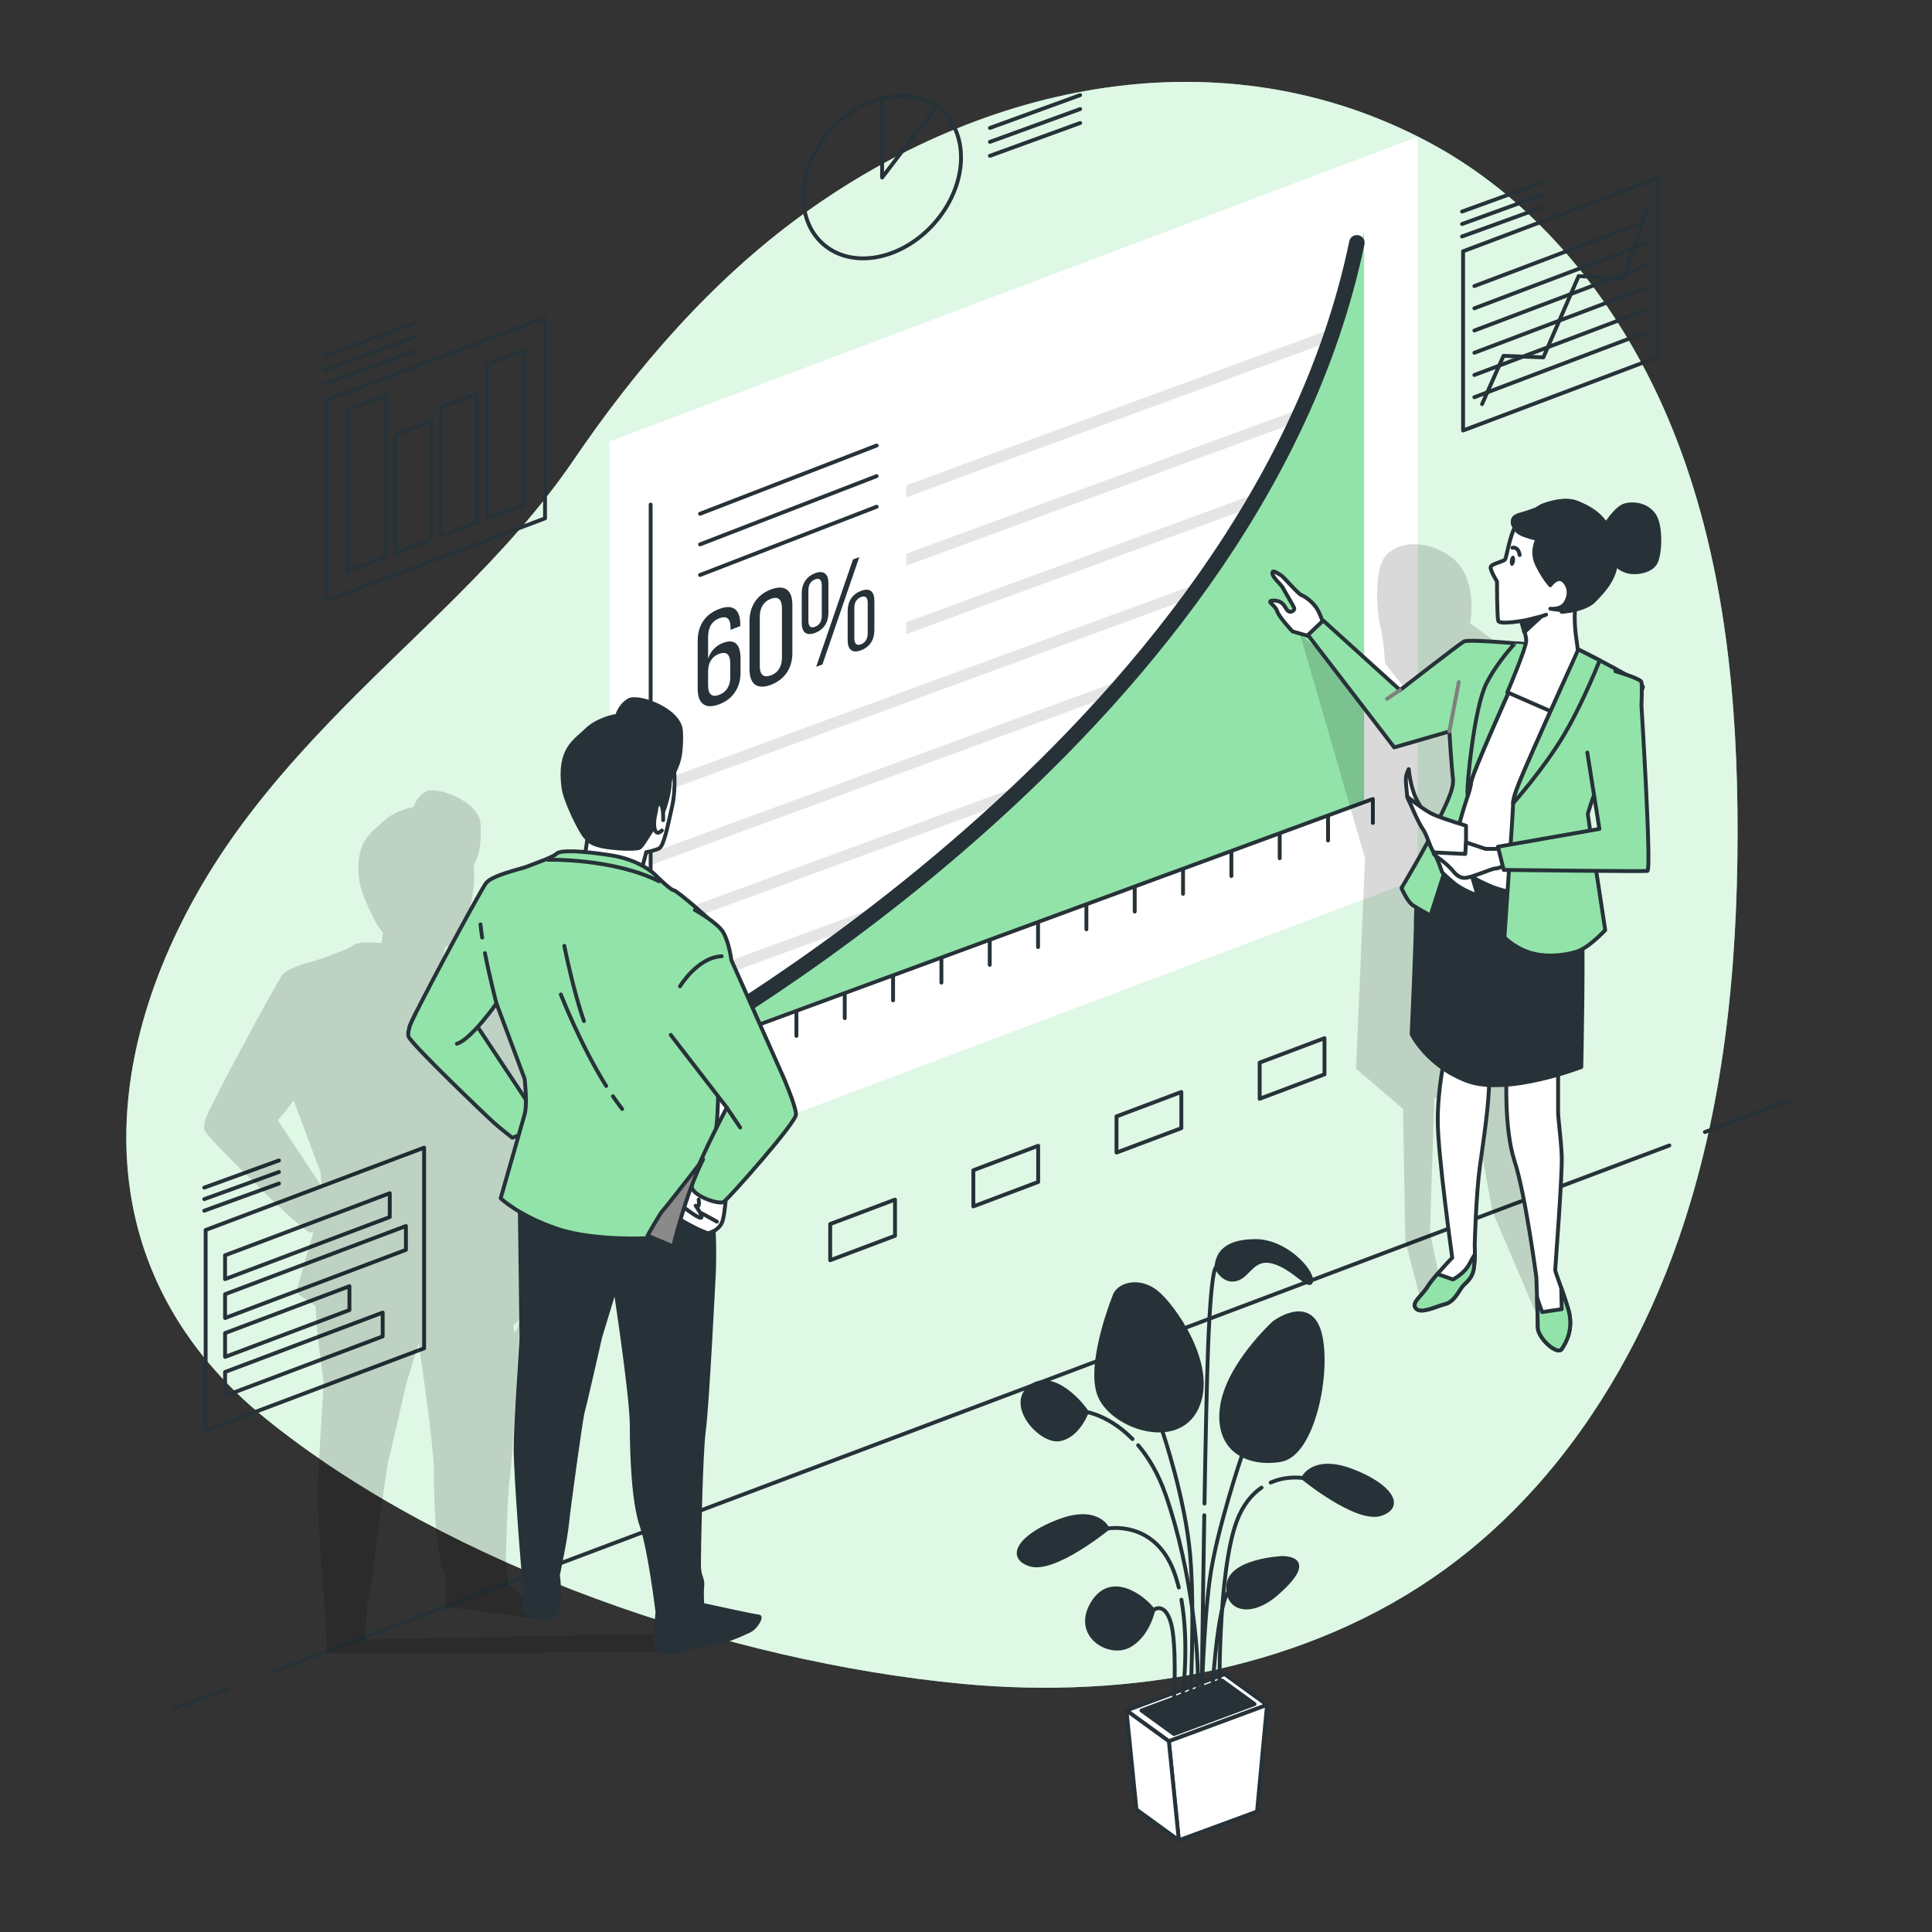
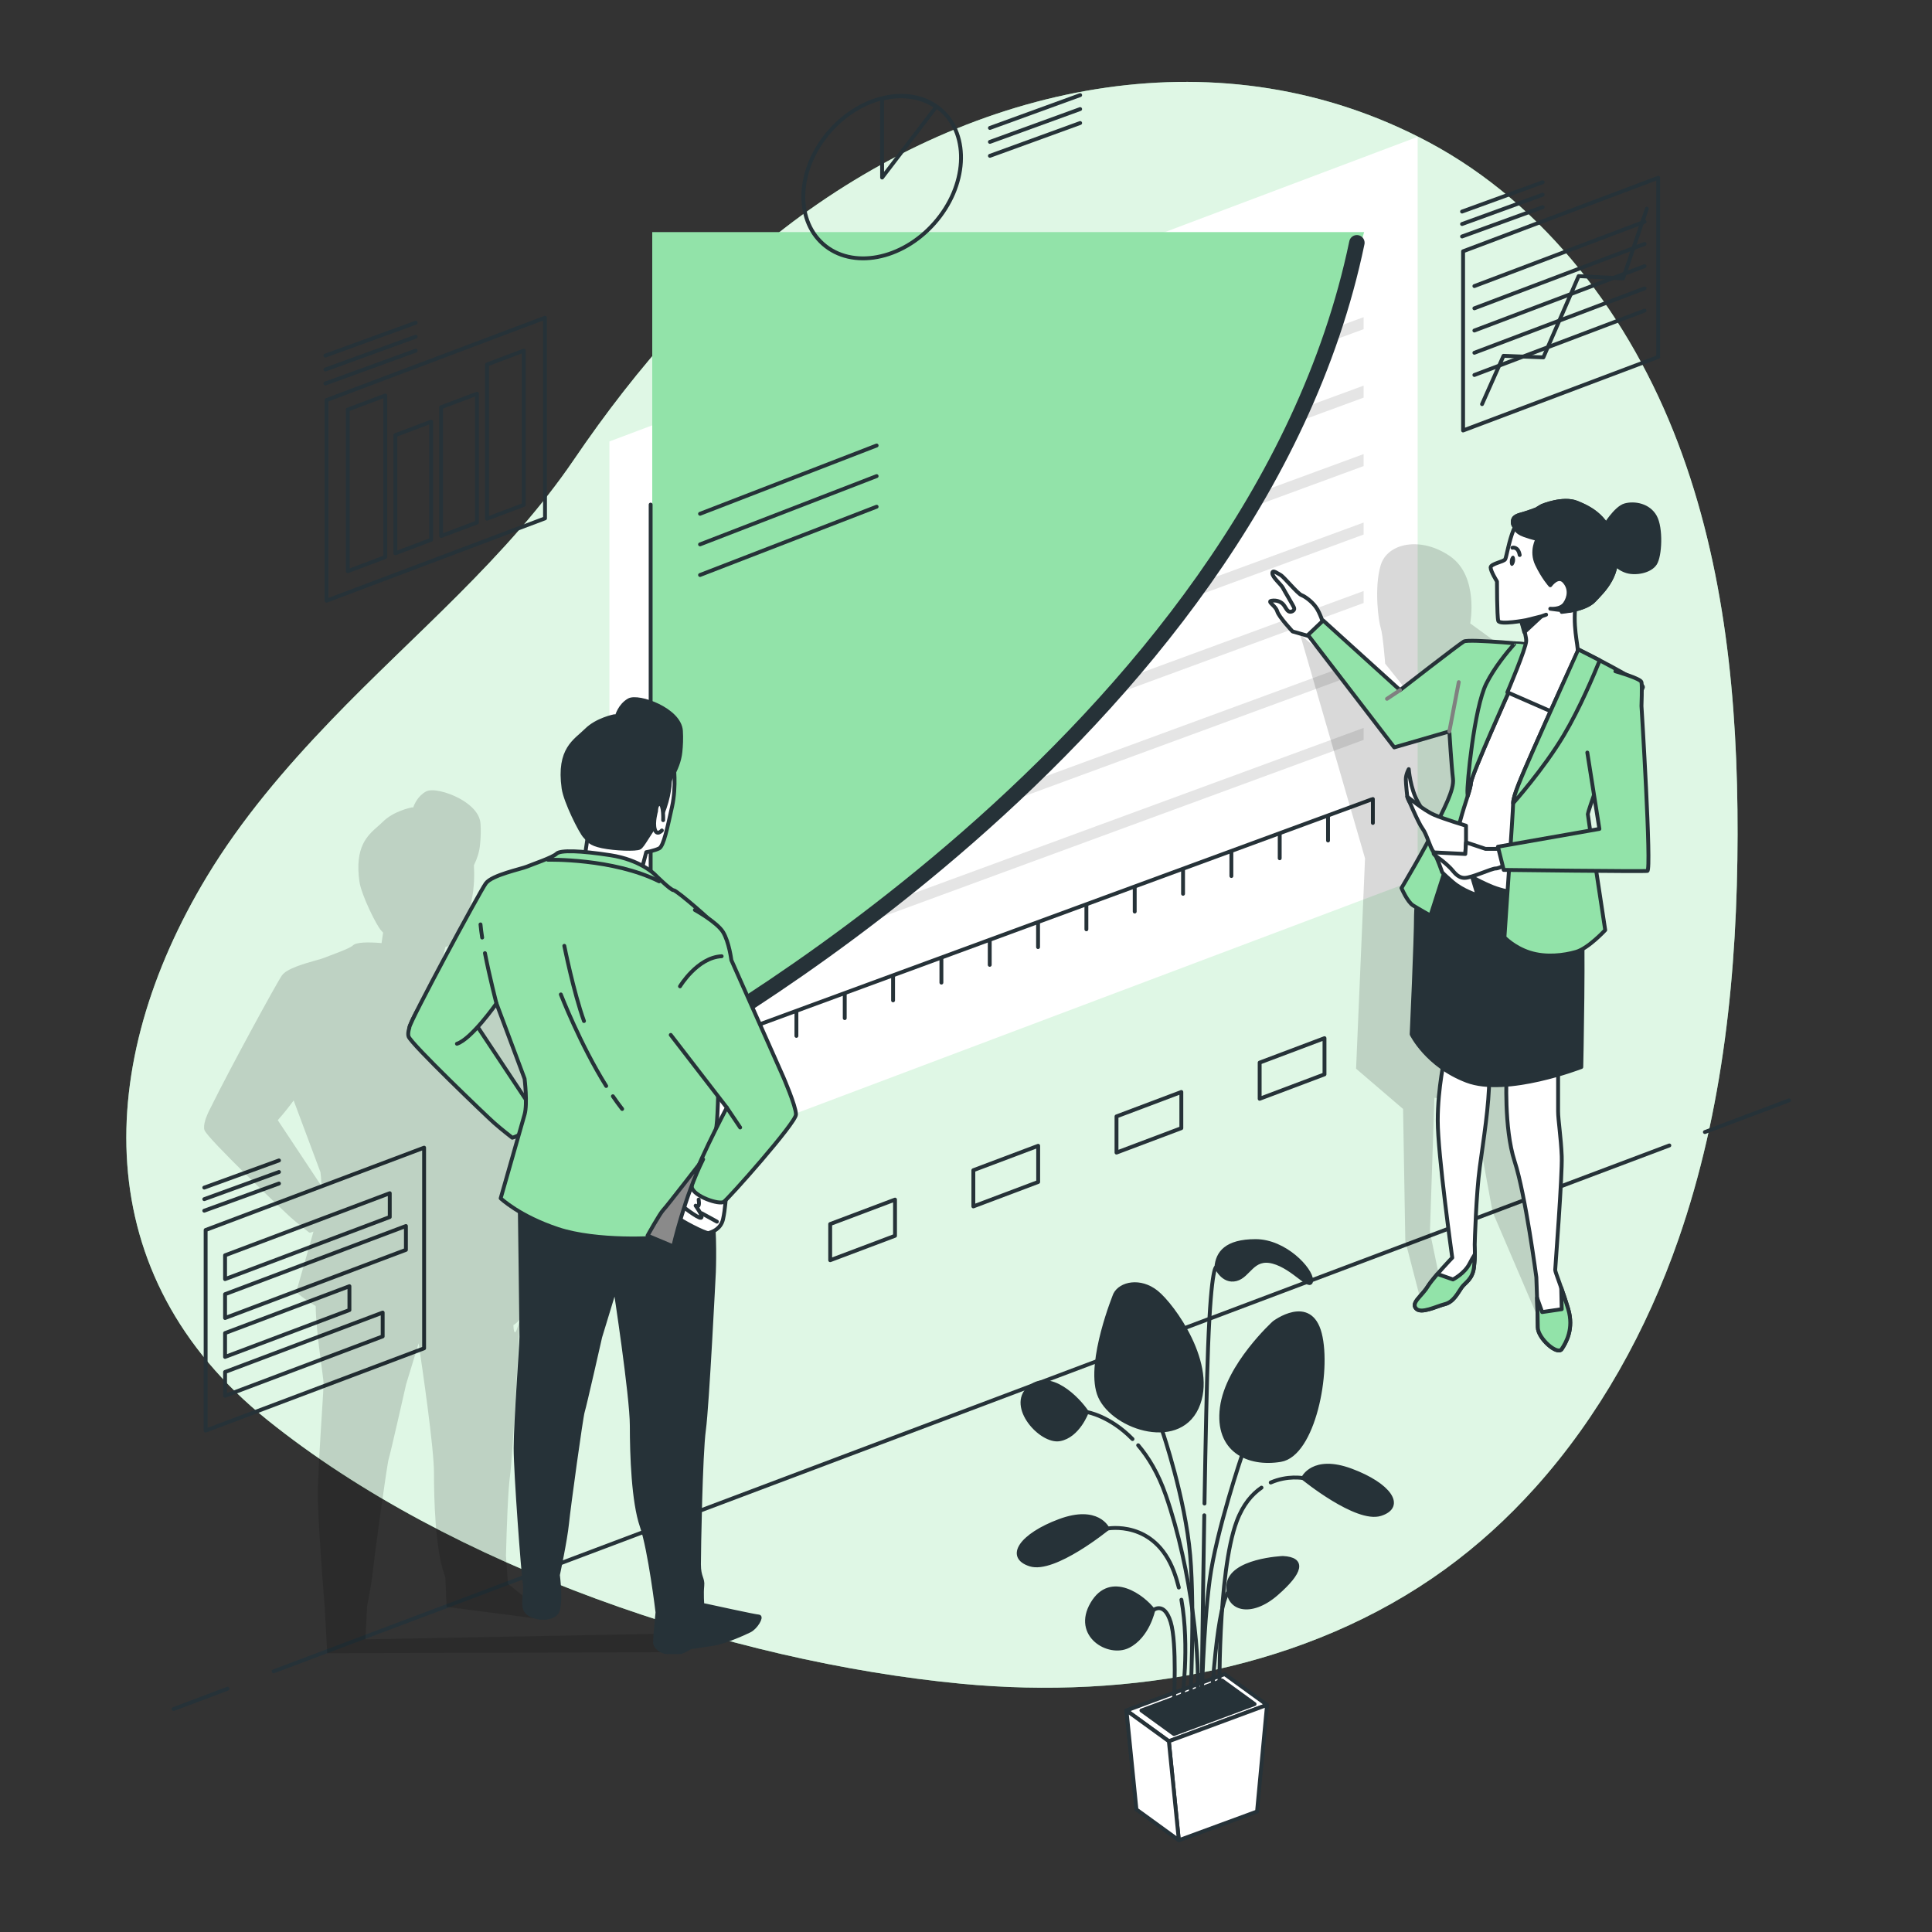
<svg xmlns="http://www.w3.org/2000/svg" version="1.1" x="0px" y="0px" viewBox="0 0 500 500" style="enable-background:new 0 0 500 500;" xml:space="preserve">
  <rect x="0" y="0" width="500" height="500" fill="#333333" stroke="none" />
  <g id="Background_Simple">
    <g>
      <path style="fill:#92E3A9;" d="M397.31,384.995c16.551-18.427,28.902-40.772,37.067-64.253    c11.652-33.507,15.251-69.341,15.308-104.815c0.055-34.395-3.256-69.282-15.484-101.431    c-12.227-32.149-34.126-61.531-64.478-77.713C316.295,8.299,254.685,21.332,207.421,55.755    c-23.285,16.959-42.721,39.412-58.854,63.147c-17.327,25.491-41.572,45.328-62.804,67.433    c-11.976,12.468-23.261,25.683-32.22,40.521c-29.277,48.49-30.905,103.21,15.702,140.672    c47.358,38.067,119.735,62.554,179.635,68.231c43.54,4.127,89.495-3.883,124.929-29.52    C382.409,400.017,390.242,392.863,397.31,384.995z" />
      <path style="opacity:0.7;fill:#FFFFFF;" d="M397.31,384.995c16.551-18.427,28.902-40.772,37.067-64.253    c11.652-33.507,15.251-69.341,15.308-104.815c0.055-34.395-3.256-69.282-15.484-101.431    c-12.227-32.149-34.126-61.531-64.478-77.713C316.295,8.299,254.685,21.332,207.421,55.755    c-23.285,16.959-42.721,39.412-58.854,63.147c-17.327,25.491-41.572,45.328-62.804,67.433    c-11.976,12.468-23.261,25.683-32.22,40.521c-29.277,48.49-30.905,103.21,15.702,140.672    c47.358,38.067,119.735,62.554,179.635,68.231c43.54,4.127,89.495-3.883,124.929-29.52    C382.409,400.017,390.242,392.863,397.31,384.995z" />
    </g>
  </g>
  <g id="Floor">
    <g>
      <line style="fill:none;stroke:#263238;stroke-linecap:round;stroke-linejoin:round;stroke-miterlimit:10;" x1="441.225" y1="292.976" x2="463.019" y2="284.764" />
      <line style="fill:none;stroke:#263238;stroke-linecap:round;stroke-linejoin:round;stroke-miterlimit:10;" x1="70.816" y1="432.544" x2="432.025" y2="296.443" />
      <line style="fill:none;stroke:#263238;stroke-linecap:round;stroke-linejoin:round;stroke-miterlimit:10;" x1="44.925" y1="442.3" x2="58.874" y2="437.044" />
    </g>
  </g>
  <g id="Chart_5">
    <g>
      <polygon style="fill:#FFFFFF;" points="366.885,227.502 157.718,306.337 157.718,114.251 366.885,35.416   " />
      <g>
        <path style="fill:#263238;" d="M191.583,161.59v0.45l-2.523,0.951v-0.622c0-2.178-0.899-3.117-2.869-2.375     c-2.04,0.769-2.937,2.421-2.937,5.013v5.427c0.656-1.907,1.969-3.335,3.905-4.065c3.111-1.173,4.493,0.552,4.493,4.043v3.664     c0,3.698-1.832,6.808-5.53,8.202c-3.732,1.407-5.565-0.321-5.565-4.019v-12.34c0-3.837,1.729-6.873,5.565-8.32     C189.855,156.193,191.583,157.892,191.583,161.59z M183.254,173.787v3.629c0,2.177,0.898,3.152,2.868,2.409     c1.936-0.73,2.869-2.395,2.869-4.573v-3.629c0-2.178-0.933-3.139-2.869-2.409C184.152,169.957,183.254,171.609,183.254,173.787z" />
        <path style="fill:#263238;" d="M193.97,160.725c0-3.699,1.832-6.774,5.53-8.169c3.732-1.407,5.565,0.286,5.565,3.985v12.478     c0,3.698-1.832,6.808-5.565,8.215c-3.698,1.394-5.53-0.334-5.53-4.032V160.725z M196.631,172.372     c0,2.178,0.933,3.139,2.869,2.409c1.97-0.743,2.869-2.395,2.869-4.573V157.42c0-2.212-0.899-3.187-2.869-2.444     c-1.936,0.73-2.869,2.396-2.869,4.608V172.372z" />
        <path style="fill:#263238;" d="M214.398,150.949v7.639c0,2.35-1.106,4.323-3.456,5.209c-2.35,0.886-3.456-0.252-3.456-2.602     v-7.639c0-2.316,1.106-4.323,3.456-5.209C213.292,147.46,214.398,148.633,214.398,150.949z M209.214,152.8v7.88     c0,1.314,0.483,1.995,1.728,1.526c1.21-0.456,1.729-1.516,1.729-2.829v-7.88c0-1.314-0.519-2.016-1.729-1.56     C209.697,150.405,209.214,151.486,209.214,152.8z M222.383,144.17l-9.54,27.792l-1.624,0.612l9.539-27.792L222.383,144.17z      M226.288,155.486v7.605c0,2.35-1.072,4.309-3.456,5.208c-2.35,0.886-3.456-0.252-3.456-2.602v-7.605     c0-2.316,1.106-4.288,3.456-5.174C225.216,152.019,226.288,153.171,226.288,155.486z M221.103,157.338v7.846     c0,1.313,0.519,2.016,1.729,1.56c1.21-0.456,1.729-1.551,1.729-2.864v-7.846c0-1.313-0.519-1.982-1.729-1.526     C221.622,154.965,221.103,156.025,221.103,157.338z" />
      </g>
      <g>
        <g>
          <polygon style="fill:#E5E5E5;" points="352.903,188.381 168.204,256.265 168.204,259.37 352.903,191.485     " />
        </g>
        <g>
          <polygon style="fill:#E5E5E5;" points="352.903,170.665 168.204,238.549 168.204,241.654 352.903,173.769     " />
        </g>
        <g>
          <polygon style="fill:#E5E5E5;" points="352.903,152.949 168.204,220.833 168.204,223.938 352.903,156.053     " />
        </g>
        <g>
          <polygon style="fill:#E5E5E5;" points="352.903,135.233 168.204,203.117 168.204,206.222 352.903,138.337     " />
        </g>
        <g>
          <polygon style="fill:#E5E5E5;" points="234.545,161.018 234.545,164.122 352.903,120.621 352.903,117.517     " />
        </g>
        <g>
          <polygon style="fill:#E5E5E5;" points="234.545,143.302 234.545,146.406 352.903,102.905 352.903,99.8     " />
        </g>
        <g>
          <polygon style="fill:#E5E5E5;" points="234.545,125.586 234.545,128.69 352.903,85.189 352.903,82.085     " />
        </g>
      </g>
      <g>
-         <path style="fill:#92E3A9;" d="M353.025,60.071c-3.237,12.16-10.183,35.791-19.814,55.052     c-13.599,27.198-55.853,78.681-85.48,103.936c-29.627,25.255-78.931,55.563-78.931,55.563l184.225-66.989V60.071z" />
+         <path style="fill:#92E3A9;" d="M353.025,60.071c-3.237,12.16-10.183,35.791-19.814,55.052     c-13.599,27.198-55.853,78.681-85.48,103.936c-29.627,25.255-78.931,55.563-78.931,55.563V60.071z" />
        <path style="fill:none;stroke:#263238;stroke-width:4;stroke-linecap:round;stroke-linejoin:round;stroke-miterlimit:10;" d="     M169.915,273.948c0,0,154.451-82.432,181.243-211.114" />
        <line style="fill:none;stroke:#263238;stroke-linecap:round;stroke-linejoin:round;stroke-miterlimit:10;" x1="168.387" y1="130.587" x2="168.387" y2="282.02" />
        <line style="fill:none;stroke:#263238;stroke-linecap:round;stroke-linejoin:round;stroke-miterlimit:10;" x1="162.652" y1="277.574" x2="354.968" y2="206.89" />
        <line style="fill:none;stroke:#263238;stroke-linecap:round;stroke-linejoin:round;stroke-miterlimit:10;" x1="181.096" y1="271.1" x2="181.096" y2="277.284" />
        <line style="fill:none;stroke:#263238;stroke-linecap:round;stroke-linejoin:round;stroke-miterlimit:10;" x1="193.603" y1="266.504" x2="193.603" y2="272.687" />
        <line style="fill:none;stroke:#263238;stroke-linecap:round;stroke-linejoin:round;stroke-miterlimit:10;" x1="206.111" y1="261.906" x2="206.111" y2="268.09" />
        <line style="fill:none;stroke:#263238;stroke-linecap:round;stroke-linejoin:round;stroke-miterlimit:10;" x1="218.619" y1="257.309" x2="218.619" y2="263.493" />
        <line style="fill:none;stroke:#263238;stroke-linecap:round;stroke-linejoin:round;stroke-miterlimit:10;" x1="231.126" y1="252.712" x2="231.126" y2="258.896" />
        <line style="fill:none;stroke:#263238;stroke-linecap:round;stroke-linejoin:round;stroke-miterlimit:10;" x1="243.634" y1="248.115" x2="243.634" y2="254.299" />
        <line style="fill:none;stroke:#263238;stroke-linecap:round;stroke-linejoin:round;stroke-miterlimit:10;" x1="256.142" y1="243.518" x2="256.142" y2="249.702" />
        <line style="fill:none;stroke:#263238;stroke-linecap:round;stroke-linejoin:round;stroke-miterlimit:10;" x1="268.649" y1="238.921" x2="268.649" y2="245.105" />
        <line style="fill:none;stroke:#263238;stroke-linecap:round;stroke-linejoin:round;stroke-miterlimit:10;" x1="281.157" y1="234.324" x2="281.157" y2="240.508" />
        <line style="fill:none;stroke:#263238;stroke-linecap:round;stroke-linejoin:round;stroke-miterlimit:10;" x1="293.664" y1="229.727" x2="293.664" y2="235.911" />
        <line style="fill:none;stroke:#263238;stroke-linecap:round;stroke-linejoin:round;stroke-miterlimit:10;" x1="306.172" y1="225.13" x2="306.172" y2="231.314" />
        <line style="fill:none;stroke:#263238;stroke-linecap:round;stroke-linejoin:round;stroke-miterlimit:10;" x1="318.68" y1="220.533" x2="318.68" y2="226.716" />
        <line style="fill:none;stroke:#263238;stroke-linecap:round;stroke-linejoin:round;stroke-miterlimit:10;" x1="331.188" y1="215.936" x2="331.188" y2="222.119" />
        <line style="fill:none;stroke:#263238;stroke-linecap:round;stroke-linejoin:round;stroke-miterlimit:10;" x1="343.695" y1="211.339" x2="343.695" y2="217.522" />
        <line style="fill:none;stroke:#263238;stroke-linecap:round;stroke-linejoin:round;stroke-miterlimit:10;" x1="355.296" y1="206.79" x2="355.296" y2="212.973" />
      </g>
      <g>
        <line style="fill:none;stroke:#263238;stroke-linecap:round;stroke-linejoin:round;stroke-miterlimit:10;" x1="181.171" y1="132.966" x2="226.87" y2="115.296" />
        <line style="fill:none;stroke:#263238;stroke-linecap:round;stroke-linejoin:round;stroke-miterlimit:10;" x1="181.171" y1="140.887" x2="226.87" y2="123.217" />
        <line style="fill:none;stroke:#263238;stroke-linecap:round;stroke-linejoin:round;stroke-miterlimit:10;" x1="181.171" y1="148.808" x2="226.87" y2="131.138" />
      </g>
    </g>
    <g>
      <g>
        <polygon style="fill:none;stroke:#263238;stroke-linecap:round;stroke-linejoin:round;stroke-miterlimit:10;" points="     231.631,319.819 214.853,326.143 214.853,316.779 231.631,310.455    " />
      </g>
      <g>
        <polygon style="fill:none;stroke:#263238;stroke-linecap:round;stroke-linejoin:round;stroke-miterlimit:10;" points="     268.68,305.893 251.902,312.217 251.902,302.852 268.68,296.529    " />
      </g>
      <g>
        <polygon style="fill:none;stroke:#263238;stroke-linecap:round;stroke-linejoin:round;stroke-miterlimit:10;" points="     305.729,291.967 288.951,298.29 288.951,288.926 305.729,282.603    " />
      </g>
      <g>
        <polygon style="fill:none;stroke:#263238;stroke-linecap:round;stroke-linejoin:round;stroke-miterlimit:10;" points="     342.778,278.041 326,284.364 326,275 342.778,268.677    " />
      </g>
    </g>
  </g>
  <g id="Chart_4">
    <g>
      <g>
        <polygon style="fill:none;stroke:#263238;stroke-linecap:round;stroke-linejoin:round;stroke-miterlimit:10;" points="     429.148,92.377 378.646,111.411 378.646,65.034 429.148,46    " />
        <g>
          <line style="fill:none;stroke:#263238;stroke-linecap:round;stroke-linejoin:round;stroke-miterlimit:10;" x1="378.379" y1="61.2" x2="399.238" y2="53.615" />
          <line style="fill:none;stroke:#263238;stroke-linecap:round;stroke-linejoin:round;stroke-miterlimit:10;" x1="378.379" y1="57.976" x2="399.238" y2="50.391" />
          <line style="fill:none;stroke:#263238;stroke-linecap:round;stroke-linejoin:round;stroke-miterlimit:10;" x1="378.379" y1="54.752" x2="399.238" y2="47.167" />
        </g>
      </g>
      <polyline style="fill:none;stroke:#263238;stroke-linecap:round;stroke-linejoin:round;stroke-miterlimit:10;" points="    383.552,104.591 389.108,92.089 399.423,92.485 408.549,71.457 420.055,72.052 426.205,54   " />
      <line style="fill:none;stroke:#263238;stroke-linecap:round;stroke-linejoin:round;stroke-miterlimit:10;" x1="381.569" y1="74.036" x2="425.609" y2="57.372" />
      <line style="fill:none;stroke:#263238;stroke-linecap:round;stroke-linejoin:round;stroke-miterlimit:10;" x1="381.569" y1="79.789" x2="425.609" y2="63.125" />
      <line style="fill:none;stroke:#263238;stroke-linecap:round;stroke-linejoin:round;stroke-miterlimit:10;" x1="381.569" y1="85.542" x2="425.609" y2="68.878" />
      <line style="fill:none;stroke:#263238;stroke-linecap:round;stroke-linejoin:round;stroke-miterlimit:10;" x1="381.569" y1="91.295" x2="425.609" y2="74.631" />
      <line style="fill:none;stroke:#263238;stroke-linecap:round;stroke-linejoin:round;stroke-miterlimit:10;" x1="381.569" y1="97.048" x2="425.609" y2="80.384" />
-       <line style="fill:none;stroke:#263238;stroke-linecap:round;stroke-linejoin:round;stroke-miterlimit:10;" x1="381.569" y1="102.801" x2="425.609" y2="86.137" />
    </g>
  </g>
  <g id="Chart_3">
    <g>
      <g>
        <ellipse transform="matrix(0.662 -0.75 0.75 0.662 42.717 186.629)" style="fill:none;stroke:#263238;stroke-linecap:round;stroke-linejoin:round;stroke-miterlimit:10;" cx="228.287" cy="45.951" rx="23.095" ry="18.019" />
        <path style="fill:none;stroke:#263238;stroke-linecap:round;stroke-linejoin:round;stroke-miterlimit:10;" d="M242.277,27.65     c-3.654-2.541-8.568-3.448-13.99-2.099v20.4L242.277,27.65z" />
      </g>
      <g>
        <line style="fill:none;stroke:#263238;stroke-linecap:round;stroke-linejoin:round;stroke-miterlimit:10;" x1="256.191" y1="40.328" x2="279.543" y2="31.836" />
        <line style="fill:none;stroke:#263238;stroke-linecap:round;stroke-linejoin:round;stroke-miterlimit:10;" x1="256.191" y1="36.719" x2="279.543" y2="28.227" />
        <line style="fill:none;stroke:#263238;stroke-linecap:round;stroke-linejoin:round;stroke-miterlimit:10;" x1="256.191" y1="33.11" x2="279.543" y2="24.618" />
      </g>
    </g>
  </g>
  <g id="Chart_2">
    <g>
      <polygon style="fill:none;stroke:#263238;stroke-linecap:round;stroke-linejoin:round;stroke-miterlimit:10;" points="    141.051,134.148 84.513,155.457 84.513,103.537 141.051,82.228   " />
      <g>
        <polygon style="fill:none;stroke:#263238;stroke-linecap:round;stroke-linejoin:round;stroke-miterlimit:10;" points="     126.036,94.335 126.036,134.242 135.542,130.66 135.542,90.753    " />
        <polygon style="fill:none;stroke:#263238;stroke-linecap:round;stroke-linejoin:round;stroke-miterlimit:10;" points="     102.307,143.186 111.576,139.692 111.576,109.126 102.307,112.62    " />
        <polygon style="fill:none;stroke:#263238;stroke-linecap:round;stroke-linejoin:round;stroke-miterlimit:10;" points="     123.441,101.895 114.172,105.388 114.172,138.714 123.441,135.22    " />
        <polygon style="fill:none;stroke:#263238;stroke-linecap:round;stroke-linejoin:round;stroke-miterlimit:10;" points="     99.711,102.346 90.005,106.004 90.005,147.822 99.711,144.164    " />
      </g>
      <line style="fill:none;stroke:#263238;stroke-linecap:round;stroke-linejoin:round;stroke-miterlimit:10;" x1="84.214" y1="99.245" x2="107.566" y2="90.753" />
      <line style="fill:none;stroke:#263238;stroke-linecap:round;stroke-linejoin:round;stroke-miterlimit:10;" x1="84.214" y1="95.635" x2="107.566" y2="87.144" />
      <line style="fill:none;stroke:#263238;stroke-linecap:round;stroke-linejoin:round;stroke-miterlimit:10;" x1="84.214" y1="92.026" x2="107.566" y2="83.535" />
    </g>
  </g>
  <g id="Chart_1">
    <g>
      <polygon style="fill:none;stroke:#263238;stroke-linecap:round;stroke-linejoin:round;stroke-miterlimit:10;" points="    100.868,308.804 58.248,324.868 58.248,331.034 100.868,314.971   " />
      <polygon style="fill:none;stroke:#263238;stroke-linecap:round;stroke-linejoin:round;stroke-miterlimit:10;" points="    105.051,323.461 58.248,341.1 58.248,334.934 105.051,317.294   " />
      <polygon style="fill:none;stroke:#263238;stroke-linecap:round;stroke-linejoin:round;stroke-miterlimit:10;" points="    90.429,332.871 58.248,345 58.248,351.167 90.429,339.038   " />
      <polygon style="fill:none;stroke:#263238;stroke-linecap:round;stroke-linejoin:round;stroke-miterlimit:10;" points="    99.034,339.695 58.248,355.067 58.248,361.233 99.034,345.861   " />
      <g>
        <line style="fill:none;stroke:#263238;stroke-linecap:round;stroke-linejoin:round;stroke-miterlimit:10;" x1="52.865" y1="313.327" x2="72.197" y2="306.297" />
        <line style="fill:none;stroke:#263238;stroke-linecap:round;stroke-linejoin:round;stroke-miterlimit:10;" x1="52.865" y1="310.339" x2="72.197" y2="303.309" />
        <line style="fill:none;stroke:#263238;stroke-linecap:round;stroke-linejoin:round;stroke-miterlimit:10;" x1="52.865" y1="307.351" x2="72.197" y2="300.322" />
      </g>
      <polygon style="fill:none;stroke:#263238;stroke-linecap:round;stroke-linejoin:round;stroke-miterlimit:10;" points="    109.757,348.935 53.219,370.244 53.219,318.324 109.757,297.015   " />
    </g>
  </g>
  <g id="Character_2">
    <g>
      <path style="opacity:0.15;" d="M336.476,164.226l0.187,0.646l16.607,57.267l-2.316,54.438l12.162,10.424l0.579,34.168    l4.054,15.636l5.212-4.054l-2.896-13.899l1.158-34.747l9.845,1.158l5.212,28.377l13.899,32.431l-1.158-17.374l-3.475-16.795    L399.6,175.23l-19.111-13.899c0,0,2.316-12.162-5.212-17.374c-7.529-5.212-16.216-3.475-17.953,2.317    c-1.737,5.791-0.579,14.478,0,16.215c0.579,1.737,1.158,9.266,1.158,9.266l6.949,8.687l-4.054,4.633L336.476,164.226z" />
      <g>
        <g>
          <path style="fill:#FFFFFF;stroke:#263238;stroke-linecap:round;stroke-linejoin:round;stroke-miterlimit:10;" d="      M389.912,278.02c0,0-0.75,13.885,2.064,22.517c2.815,8.631,5.629,30.022,5.629,30.022s0.375,10.132,0.375,12.947      c0,2.814,5.066,7.318,6.192,5.629c1.126-1.689,3.19-5.254,1.689-10.32c-1.501-5.066-3.377-9.569-3.377-10.132      s1.876-24.581,1.689-29.459c-0.188-4.879-0.938-9.382-0.938-11.634c0-2.252,0-11.821,0-11.821L389.912,278.02z" />
          <path style="fill:#92E3A9;stroke:#263238;stroke-linecap:round;stroke-linejoin:round;stroke-miterlimit:10;" d="      M405.861,338.814c-0.594-2.005-1.245-3.917-1.817-5.536l0.129,5.536l-5.066,0.751l-1.317-3.687      c0.095,2.91,0.191,6.204,0.191,7.627c0,2.814,5.066,7.318,6.192,5.629C405.298,347.446,407.362,343.881,405.861,338.814z" />
        </g>
        <g>
          <path style="fill:#FFFFFF;stroke:#263238;stroke-linecap:round;stroke-linejoin:round;stroke-miterlimit:10;" d="      M373.963,273.329c0,0-1.876,8.069-1.876,16.7c0,8.631,3.753,35.464,3.753,35.464s-4.879,5.066-6.38,7.506      s-4.316,4.128-3.002,5.629c1.313,1.501,5.254-0.563,7.505-1.126c2.252-0.563,3.378-3.002,4.316-4.316s2.815-2.064,3.19-5.254      c0.375-3.19,0.188-5.066,0.188-5.817c0-0.751,0.375-13.135,1.313-20.077s2.439-16.137,2.439-23.079      S373.963,273.329,373.963,273.329z" />
          <path style="fill:#92E3A9;stroke:#263238;stroke-linecap:round;stroke-linejoin:round;stroke-miterlimit:10;" d="      M380.342,326.993c-1.313,2.627-4.316,4.128-4.316,4.128l-3.753-1.314l-0.334-0.026c-1.005,1.174-1.953,2.357-2.481,3.216      c-1.501,2.439-4.316,4.128-3.002,5.629c1.313,1.501,5.254-0.563,7.505-1.126c2.252-0.563,3.378-3.002,4.316-4.316      c0.938-1.314,2.815-2.064,3.19-5.254c0.157-1.331,0.213-2.42,0.228-3.307C381.253,325.316,380.778,326.123,380.342,326.993z" />
        </g>
        <path style="fill:#263238;stroke:#263238;stroke-linecap:round;stroke-linejoin:round;stroke-miterlimit:10;" d="     M370.961,220.443c0,0-4.503,9.945-4.503,16.325s-1.126,30.908-1.126,30.908s3.94,8.093,14.261,12.033     c10.32,3.94,29.647-3.565,29.647-3.565s0.751-34.122,0-40.314c-0.751-6.192-2.252-13.135-2.252-13.135l-34.525-6.38     L370.961,220.443z" />
        <path style="fill:#FFFFFF;stroke:#263238;stroke-linecap:round;stroke-linejoin:round;stroke-miterlimit:10;" d="     M370.961,220.443c0,0,0.189,0.16,0.549,0.443c1.666,1.314,6.988,5.289,14.087,8.376c8.631,3.753,21.015,1.689,21.015,1.689     l2.627-24.768l8.631-29.647l-28.333-7.506c0,0-8.631,17.075-9.757,22.329c-1.126,5.254-1.689,12.196-1.876,13.698     C377.716,206.558,370.961,220.443,370.961,220.443z" />
        <path style="fill:#FFFFFF;stroke:#263238;stroke-linecap:round;stroke-linejoin:round;stroke-miterlimit:10;" d="     M340.368,165.093l-5.854-1.673c0,0-3.554-3.763-3.973-5.227c-0.418-1.464-2.718-2.509-1.464-2.718     c1.254-0.209,2.3,0.209,2.927,0.836c0.627,0.627,0.836,1.464,1.464,1.882c0.627,0.418,1.673-0.209,1.464-0.836     c-0.209-0.627-2.509-4.391-2.927-5.227c-0.418-0.836-2.718-2.718-2.718-3.764s1.255,0,2.091,0.418     c0.836,0.418,4.391,4.809,5.436,5.227c1.045,0.418,2.718,1.673,3.764,3.136c1.045,1.464,1.882,4.182,1.882,4.182L340.368,165.093     z" />
        <g>
          <path style="fill:#92E3A9;stroke:#263238;stroke-linecap:round;stroke-linejoin:round;stroke-miterlimit:10;" d="      M397.605,166.966c0,0-17.45-1.689-18.764-0.938c-1.314,0.751-16.512,12.572-16.512,12.572l-19.89-18.013l-3.94,3.753      l22.329,29.084l14.26-4.128c0,0,0.563,9.194,0.938,12.197c0.375,3.002-2.439,7.881-4.691,12.759      c-2.252,4.879-8.631,15.574-8.631,15.574s1.501,3.565,3.002,4.503s4.503,2.627,4.503,2.627s6.38-19.702,7.693-24.58      c1.314-4.879,2.627-7.881,2.815-9.945c0.188-2.064,10.132-24.205,10.132-24.205L397.605,166.966z" />
          <line style="fill:none;stroke:#808080;stroke-linecap:round;stroke-linejoin:round;stroke-miterlimit:10;" x1="375.089" y1="189.295" x2="377.528" y2="176.536" />
          <path style="fill:#92E3A9;stroke:#263238;stroke-linecap:round;stroke-linejoin:round;stroke-miterlimit:10;" d="      M392.056,166.475c-2.091,2.355-5.356,6.353-7.398,10.436c-3.19,6.38-5.066,26.457-4.878,28.333      c0.025,0.251,0.046,0.501,0.065,0.747c0.457-1.448,0.786-2.607,0.873-3.562c0.188-2.064,10.132-24.205,10.132-24.205      l6.755-11.258C397.605,166.966,395.172,166.731,392.056,166.475z" />
          <line style="fill:none;stroke:#808080;stroke-linecap:round;stroke-linejoin:round;stroke-miterlimit:10;" x1="362.329" y1="178.6" x2="358.952" y2="180.852" />
        </g>
        <g>
          <path style="fill:#FFFFFF;stroke:#263238;stroke-linecap:round;stroke-linejoin:round;stroke-miterlimit:10;" d="      M393.289,159.461c0,0,1.689,4.503,1.689,6.38c0,1.876-4.878,13.322-4.878,13.322l12.009,5.254c0,0,6.004-14.073,6.192-15.761      c0.188-1.689-1.501-6.755-0.375-13.51c1.126-6.755,1.876-7.693-0.375-8.068c-2.252-0.375-11.446,1.126-13.135,3.565      C392.727,153.081,392.351,156.646,393.289,159.461z" />
          <polygon style="fill:#263238;stroke:#263238;stroke-linecap:round;stroke-linejoin:round;stroke-miterlimit:10;" points="      398.913,159.51 394.49,163.621 393.786,161.038     " />
        </g>
        <g>
          <path style="fill:#92E3A9;stroke:#263238;stroke-linecap:round;stroke-linejoin:round;stroke-miterlimit:10;" d="      M408.488,168.092c0,0-8.256,18.201-11.634,25.894c-3.378,7.693-5.254,12.009-5.254,13.885c0,1.876-2.252,34.713-2.252,34.713      s2.439,2.627,6.567,3.94c4.128,1.314,8.819,0.751,12.009-0.188c3.19-0.938,7.505-5.629,7.505-5.629s-4.503-29.459-4.503-30.022      s4.691-14.073,5.629-15.762c0.938-1.689,8.256-15.762,8.631-17.075C425.563,176.536,408.488,168.092,408.488,168.092z" />
          <path style="fill:#92E3A9;stroke:#263238;stroke-linecap:round;stroke-linejoin:round;stroke-miterlimit:10;" d="      M396.855,193.986c-3.378,7.693-5.254,12.009-5.254,13.885c0,0,7.881-8.819,13.135-17.638c4.069-6.829,7.798-15.68,9.274-19.328      c-3.045-1.588-5.521-2.813-5.521-2.813S400.232,186.293,396.855,193.986z" />
        </g>
        <g>
          <path style="fill:#FFFFFF;stroke:#263238;stroke-linecap:round;stroke-linejoin:round;stroke-miterlimit:10;" d="      M364.206,206.183c0,0-0.375-3.19-0.375-4.503c0-1.314,0.751-2.627,0.751-2.627s0.375,5.066,2.439,8.631      c2.064,3.565,3.19,5.629,3.19,5.629S364.769,208.809,364.206,206.183z" />
          <path style="fill:#FFFFFF;stroke:#263238;stroke-linecap:round;stroke-linejoin:round;stroke-miterlimit:10;" d="      M379.404,218.004v-4.316c0,0-5.629-1.689-8.256-2.815c-2.627-1.126-6.943-4.691-6.943-4.691s2.815,6.755,3.94,8.256      c1.126,1.501,1.876,4.691,2.815,6.004c0.938,1.314,2.252,5.254,2.252,5.254s0.188,0.375,2.815,2.627      c2.627,2.252,6.38,3.377,6.38,3.377l-3.19-10.695L379.404,218.004z" />
        </g>
        <path style="fill:#FFFFFF;stroke:#263238;stroke-linecap:round;stroke-linejoin:round;stroke-miterlimit:10;" d="     M388.599,219.693h-4.128l-5.066-1.689l-0.188,3.002l-7.506-0.375c0,0-1.689-0.188,0.188,1.126     c1.876,1.314,2.815,2.252,3.565,3.002c0.751,0.751,1.689,2.439,3.565,2.439c1.876,0,6.943-2.439,8.069-2.439     c1.126,0,3.753-1.689,3.753-1.689L388.599,219.693z" />
        <path style="fill:#92E3A9;stroke:#263238;stroke-linecap:round;stroke-linejoin:round;stroke-miterlimit:10;" d="M410.795,194.76     l3.127,19.763l-26.261,4.606l1.501,6.004c0,0,36.053,0.447,37.178,0.259c1.126-0.188-1.527-42.665-1.527-42.665     s0.188-5.254,0-6.192s-6.755-2.815-6.755-2.815" />
        <g>
          <g>
            <path style="fill:#263238;stroke:#263238;stroke-linecap:round;stroke-linejoin:round;stroke-miterlimit:10;" d="       M415.175,136.349c0,0,2.957-4.928,5.421-5.585s6.078,0,7.72,2.957c1.643,2.957,1.314,10.184,0,12.155s-4.928,2.628-7.227,1.971       c-2.3-0.657-4.764-2.957-5.092-5.092C415.668,140.62,415.175,136.349,415.175,136.349z" />
            <path style="fill:#FFFFFF;stroke:#263238;stroke-linecap:round;stroke-linejoin:round;stroke-miterlimit:10;" d="       M404.17,158.36c0,0,6.078-0.493,8.377-2.957c2.3-2.464,7.063-6.735,5.421-14.126c-1.643-7.392-6.242-9.691-9.856-11.17       c-3.614-1.478-9.034,0.821-9.034,0.821s-0.614,0.34-1.493,0.892c-0.467,0.182-1.786,0.683-3.107,1.08       c-1.643,0.493-3.121,0.657-2.957,2.464c0.037,0.409,0.248,0.774,0.552,1.101c-0.159,0.238-0.292,0.475-0.387,0.706       c-1.15,2.793-1.807,6.899-2.135,7.556c-0.329,0.657-3.778,1.15-3.778,2.135c0,0.986,1.643,3.614,1.643,3.614       s0,9.034,0.328,10.184c0.329,1.15,7.228-0.164,7.228-0.164l3.942-0.986l1.217-0.435" />
            <path style="fill:#263238;stroke:#263238;stroke-linecap:round;stroke-linejoin:round;stroke-miterlimit:10;" d="       M401.213,157.539c0,0,2.241,0.329,4.801,0.571c1.982-0.345,5.046-1.113,6.533-2.706c2.3-2.464,7.063-6.735,5.421-14.126       c-1.643-7.392-6.242-9.691-9.856-11.17c-3.614-1.478-9.034,0.821-9.034,0.821s-0.614,0.34-1.493,0.892       c-0.467,0.182-1.786,0.683-3.107,1.08c-1.643,0.493-3.121,0.657-2.957,2.464c0.037,0.409,0.248,0.774,0.552,1.101       c0,0,0.105,1.199,2.405,2.02c2.3,0.821,3.449,0.985,3.449,0.985s-1.807,3.121-0.164,6.57c1.642,3.45,3.449,5.421,3.449,5.421       s1.971-2.792,3.614-0.986c1.642,1.807,1.314,4.107,0.164,5.749S401.213,157.539,401.213,157.539z" />
          </g>
          <path style="fill:#263238;" d="M392.077,145.228c-0.107,0.728-0.488,1.275-0.853,1.222c-0.364-0.053-0.573-0.687-0.466-1.415      c0.107-0.728,0.488-1.275,0.853-1.222C391.975,143.866,392.184,144.499,392.077,145.228z" />
          <path style="fill:none;stroke:#263238;stroke-linecap:round;stroke-linejoin:round;stroke-miterlimit:10;" d="M391.412,141.752      c0,0,1.48-0.404,1.883,1.883" />
        </g>
      </g>
    </g>
  </g>
  <g id="Character_1">
    <g>
      <path style="opacity:0.15;" d="M174.036,422.758l-79.455,1.499l0.413-8.513c0.582-2.968,1.294-6.856,1.534-9.257    c0.451-4.514,3.657-27.685,4.057-28.885c0.432-1.297,4.356-18.636,4.513-19.339l3.241-10.62c0.995,6.657,3.97,27.091,3.97,33.457    c0,6.944,0.338,19.574,2.603,26.142c0.115,0.333,0.229,0.704,0.342,1.091l0.315,7.529l23.087,2.998l0.6-2.698l-7.796-6.297    l-0.519-7.259c0.21-8,0.546-16.957,1.016-20.366c0.852-6.177,2.564-40.498,2.582-40.848c0.012-0.3-1.433,6.6-1.675,1.543    c0.962-0.576,1.995-1.543,2.371-3.175c0.362-1.568,0.576-3.537,0.69-4.872c1.626-1.628,5.544-5.982,9.19-10.242    c9.019-10.539,9.019-11.747,9.019-12.145c0-2.24-3.247-9.714-3.387-10.034l-13.35-30.035c-0.084-0.633-0.701-4.929-2.223-7.401    c-0.809-1.315-2.609-2.748-4.238-3.87c-3.277-3.047-8.093-7.179-8.927-7.179h-0.001c-0.499-0.117-2.783-2.164-4.611-3.992    c-0.077-0.077-1.026-1.003-2.873-2.067l0.757-2.877c0.654-0.134,2.2-0.483,3.17-0.968c1.226-0.612,2.013-3.943,3.298-9.776    l0.304-1.374c0.746-3.359,0.725-6.826,0.598-8.996c0.872-1.78,1.393-3.5,1.572-5.217c0.202-1.923,0.249-3.775,0.141-5.502    c-0.204-3.266-3.537-5.535-5.506-6.596c-2.964-1.598-7.022-2.685-8.683-1.735c-2.054,1.174-2.938,3.238-3.225,4.079h-0.332    c-0.031,0-0.062,0.003-0.091,0.008c-0.189,0.036-4.667,0.924-7.501,3.759c-0.395,0.395-0.827,0.774-1.272,1.165    c-2.671,2.349-5.995,5.272-4.735,14.262c0.484,3.455,4.485,11.528,5.661,12.704c0.174,0.174,0.321,0.343,0.465,0.507l-0.398,2.708    c-3.538-0.296-6.559-0.252-7.416,0.604c-0.655,0.655-3.864,1.854-5.782,2.572c-0.75,0.28-1.378,0.516-1.739,0.67    c-0.323,0.138-1.108,0.359-2.018,0.616c-3.001,0.846-7.537,2.124-8.808,3.873c-1.269,1.745-13.759,24.679-18.261,33.853    c-0.395,0.728-0.898,1.734-1.291,2.764c-0.199,0.47-0.317,0.8-0.32,0.929c-0.285,0.957-0.411,1.869-0.192,2.525    c0.712,2.135,20.702,21.161,22.257,22.543c1.923,1.709,4.723,3.865,4.751,3.887c0.086,0.065,0.19,0.1,0.296,0.1    c0.039,0,0.079-0.005,0.118-0.014c0.042-0.01,0.351-0.092,0.784-0.26l-4.375,15.332c-0.049,0.173,0.001,0.358,0.131,0.483    c0.112,0.107,1.679,1.591,4.818,3.463c0.095,7.161,2.045,18.488,2.045,20.108c0,0.661-0.186,3.613-0.423,7.35    c-0.456,7.21-1.08,17.084-1.08,21.426c0,4.981,1.043,20.079,1.771,28.847l0.671,12.111l91.27-0.273L174.036,422.758z     M133.93,309.172l1.241,1.61c-0.33,0.628-0.832,1.592-1.432,2.762C133.8,312.56,133.865,311.055,133.93,309.172z M71.887,289.9    c1.766-1.971,3.325-4.027,4.111-5.101l6.94,18.572c0.036,0.31,0.205,1.843,0.29,3.624L71.887,289.9z" />
      <g>
        <g>
          <path style="fill:#FFFFFF;stroke:#263238;stroke-linecap:round;stroke-linejoin:round;stroke-miterlimit:10;" d="      M174.324,197.724c0,0,0.787,5.705-0.393,11.017c-1.18,5.312-2.164,10.23-3.344,10.821c-1.18,0.59-3.344,0.984-3.344,0.984      l-0.984,3.738l-14.952-2.361l0.984-6.689C152.29,215.234,164.684,195.56,174.324,197.724z" />
          <g>
            <path style="fill:#263238;stroke:#263238;stroke-linecap:round;stroke-linejoin:round;stroke-miterlimit:10;" d="       M158.971,185.365c0,0-4.488,0.863-7.249,3.625c-2.762,2.762-7.301,4.8-5.869,15.017c0.48,3.423,4.488,11.392,5.523,12.428       c1.036,1.036,1.208,1.899,4.488,2.589c3.28,0.69,8.803,0.863,9.666,0.345c0.863-0.518,2.222-3.364,4.466-6.298       c2.244-2.934,3.344-8.528,3.344-10.427c0-0.593,0.181-1.104,0.43-1.526c1.192-2.018,2.077-4.202,2.321-6.533       c0.169-1.615,0.26-3.487,0.139-5.422c-0.345-5.523-11.047-9.321-13.463-7.94c-2.417,1.381-3.107,4.143-3.107,4.143H158.971z" />
            <path style="fill:#FFFFFF;stroke:#263238;stroke-linecap:round;stroke-linejoin:round;stroke-miterlimit:10;" d="       M171.29,214.924c0,0-1.336,1.503-1.837-0.334c-0.501-1.837,0.334-4.675,0.334-4.675s0-2.003,1.002-1.836       c1.002,0.167,0.835,4.174,0.835,4.174" />
          </g>
        </g>
        <path style="fill:#92E3A9;stroke:#263238;stroke-linecap:round;stroke-linejoin:round;stroke-miterlimit:10;" d="     M108.097,261.372c0,0-3.006,4.939-2.362,6.872c0.644,1.933,20.186,20.615,22.118,22.333c1.933,1.718,4.724,3.865,4.724,3.865     s3.436-0.859,4.08-3.436c0.644-2.577,0.859-4.295,0.859-4.295L122.7,264.379l-5.583-3.221" />
        <path style="fill:#263238;stroke:#263238;stroke-linecap:round;stroke-linejoin:round;stroke-miterlimit:10;" d="     M134.511,311.837c0,0,0.43,32.211,0.43,34.144c0,1.933-1.503,22.118-1.503,28.776c0,6.657,1.933,32.211,2.362,35.003     c0.429,2.792-1.074,6.228,0.859,7.731c1.933,1.503,5.798,1.718,7.301,0c1.503-1.718,0.43-9.878,0.43-9.878     s1.933-9.019,2.362-13.314c0.429-4.295,3.651-27.702,4.08-28.99c0.43-1.288,4.51-19.327,4.51-19.327l3.865-12.67     c0,0,4.295,27.917,4.295,35.647c0,7.731,0.43,19.756,2.577,25.984c2.147,6.228,4.08,22.333,4.08,22.333s-0.644,6.442-0.644,7.731     s1.718,2.577,3.221,2.577s2.577,0,3.221,0c0.644,0,2.792-1.288,2.792-1.288s3.006-0.43,5.798-0.859     c2.792-0.43,7.731-2.577,9.449-3.436c1.718-0.859,3.221-3.651,2.362-3.651c-0.859,0-12.455-2.577-13.529-2.792     c-1.074-0.215-1.074-0.215-1.074-0.215s-0.215-3.006,0-4.939c0.215-1.933-0.859-2.147-0.859-5.583     c0-3.436,0.429-28.561,1.288-34.788c0.859-6.228,2.577-40.801,2.577-40.801s0.429-10.522-0.644-16.535     c-1.074-6.013-3.436-12.025-3.436-12.025s-18.253,1.074-27.916-0.43c-9.663-1.503-16.106-3.865-16.106-3.865     S134.725,307.112,134.511,311.837z" />
        <path style="fill:#92E3A9;stroke:#263238;stroke-linecap:round;stroke-linejoin:round;stroke-miterlimit:10;" d="M105.95,265.882     c0-1.377,18.207-35.106,19.781-37.27c1.574-2.164,9.247-3.738,10.624-4.328c1.377-0.59,6.689-2.361,7.673-3.344     c0.984-0.984,6.296-0.787,13.968,0.394c7.673,1.18,11.411,4.918,11.411,4.918s4.131,4.132,4.918,4.132     c0.787,0,10.821,8.656,11.607,10.033c0.787,1.377,0.224,42.102-0.366,49.578c-0.59,7.476-2.978,9.64-4.552,12.591     c-1.574,2.951-9.05,17.116-9.837,17.51c-0.787,0.393-16.754,1.315-26.788-2.03c-10.034-3.344-14.817-7.945-14.817-7.945     s5.406-18.945,6.193-21.699c0.787-2.754,0-9.247,0-9.247l-7.279-19.477c0,0-6.492,9.247-10.23,10.427" />
        <g>
          <path style="fill:none;stroke:#263238;stroke-linecap:round;stroke-linejoin:round;stroke-miterlimit:10;" d="M158.616,283.708      c0.783,1.149,1.584,2.253,2.398,3.292" />
          <path style="fill:none;stroke:#263238;stroke-linecap:round;stroke-linejoin:round;stroke-miterlimit:10;" d="M145.145,257.358      c0,0,5.019,12.966,11.736,23.692" />
          <path style="fill:none;stroke:#263238;stroke-linecap:round;stroke-linejoin:round;stroke-miterlimit:10;" d="M146.043,244.782      c0,0,2.395,11.977,5.09,19.462" />
        </g>
        <path style="fill:#FFFFFF;stroke:#263238;stroke-linecap:round;stroke-linejoin:round;stroke-miterlimit:10;" d="M124.784,242.64     c-0.194-1.236-0.344-2.392-0.431-3.404" />
        <path style="fill:#FFFFFF;stroke:#263238;stroke-linecap:round;stroke-linejoin:round;stroke-miterlimit:10;" d="     M128.485,259.696c0,0-1.739-6.665-2.982-13.023" />
        <g>
          <path style="fill:#FFFFFF;stroke:#263238;stroke-linecap:round;stroke-linejoin:round;stroke-miterlimit:10;" d="      M179.833,304.945c0,0-3.935,5.902-3.935,6.689c0,0.787-0.787,2.951-0.393,3.541c0.393,0.59,7.083,4.131,7.869,3.935      c0.787-0.197,3.148-0.984,3.738-3.541c0.59-2.557,0.787-6.296,0.787-6.296L179.833,304.945z" />
          <path style="fill:#FFFFFF;stroke:#263238;stroke-linecap:round;stroke-linejoin:round;stroke-miterlimit:10;" d="      M175.898,311.634c0,0,4.722,3.738,5.509,3.541c0.787-0.197-1.377-3.148-1.377-3.148s1.18,0.984,0.787-1.574" />
          <line style="fill:none;stroke:#263238;stroke-linecap:round;stroke-linejoin:round;stroke-miterlimit:10;" x1="181.604" y1="313.995" x2="185.538" y2="316.159" />
        </g>
        <g>
          <path style="fill:#92E3A9;stroke:#263238;stroke-linecap:round;stroke-linejoin:round;stroke-miterlimit:10;" d="      M173.589,267.837l14.507,18.812c0,0-9.64,18.297-9.05,20.657c0.59,2.361,7.083,4.525,8.263,3.738      c1.18-0.787,18.69-20.461,18.69-22.625s-3.344-9.837-3.344-9.837l-13.378-30.101c0,0-0.59-4.722-2.164-7.279      c-1.574-2.558-7.279-5.705-7.279-5.705" />
          <line style="fill:none;stroke:#263238;stroke-linecap:round;stroke-linejoin:round;stroke-miterlimit:10;" x1="188.096" y1="286.649" x2="191.554" y2="291.79" />
          <path style="fill:none;stroke:#263238;stroke-linecap:round;stroke-linejoin:round;stroke-miterlimit:10;" d="M175.985,255.262      c0,0,4.491-7.485,10.779-7.785" />
        </g>
        <path style="fill:#8A8A8A;stroke:#263238;stroke-linecap:round;stroke-linejoin:round;stroke-miterlimit:10;" d="     M181.969,300.026c0,0-9.449,12.24-10.308,13.099c-0.859,0.859-4.08,6.657-4.08,6.657l6.657,2.792     C174.238,322.574,177.244,309.474,181.969,300.026z" />
        <path style="fill:#92E3A9;stroke:#263238;stroke-linecap:round;stroke-linejoin:round;stroke-miterlimit:10;" d="     M141.812,222.504c0,0,16.75-0.429,28.775,5.583" />
      </g>
    </g>
  </g>
  <g id="Plants">
    <g>
      <path style="fill:#263238;stroke:#263238;stroke-linecap:round;stroke-linejoin:round;stroke-miterlimit:10;" d="M281.268,365.434    c0,0-2.254,6.199-7.045,7.045c-4.791,0.845-13.245-8.454-7.89-13.245C271.687,354.444,279.014,362.052,281.268,365.434z" />
      <path style="fill:#263238;stroke:#263238;stroke-linecap:round;stroke-linejoin:round;stroke-miterlimit:10;" d="M288.595,335    c0,0-7.045,17.19-4.227,25.643c2.818,8.454,20.289,14.654,25.362,3.663c5.072-10.99-6.2-26.489-10.427-29.87    C295.076,331.054,290.004,332.181,288.595,335z" />
      <path style="fill:#263238;stroke:#263238;stroke-linecap:round;stroke-linejoin:round;stroke-miterlimit:10;" d="M329.737,342.326    c0,0-12.117,10.99-13.526,21.98c-1.409,10.99,6.763,14.935,15.217,13.526c8.454-1.409,12.681-22.826,10.145-32.689    C339.037,335.281,329.737,342.326,329.737,342.326z" />
      <path style="fill:#263238;stroke:#263238;stroke-linecap:round;stroke-linejoin:round;stroke-miterlimit:10;" d="M331.992,403.195    c0,0-13.526,0.564-14.09,7.045c-0.564,6.481,5.918,7.89,12.399,2.254C336.782,406.858,337.628,403.476,331.992,403.195z" />
      <path style="fill:#263238;stroke:#263238;stroke-linecap:round;stroke-linejoin:round;stroke-miterlimit:10;" d="M298.458,416.721    c0,0-1.409,6.763-6.481,9.299c-5.072,2.536-14.09-2.818-9.299-10.99C287.468,406.858,295.922,413.339,298.458,416.721z" />
      <path style="fill:#263238;stroke:#263238;stroke-linecap:round;stroke-linejoin:round;stroke-miterlimit:10;" d="M286.622,395.586    c0,0-2.536-5.636-12.399-1.973c-9.863,3.663-13.808,9.299-7.609,11.272C272.814,406.858,286.622,395.586,286.622,395.586z" />
      <path style="fill:#263238;stroke:#263238;stroke-linecap:round;stroke-linejoin:round;stroke-miterlimit:10;" d="M314.802,327.954    c0,0,1.691,3.945,5.072,3.1c3.382-0.845,4.227-5.918,9.581-4.509c5.354,1.409,9.863,7.608,9.863,4.791    c0-2.818-6.763-10.145-14.372-10.145C317.338,321.191,315.084,324.291,314.802,327.954z" />
      <polygon style="fill:#FFFFFF;stroke:#263238;stroke-linecap:round;stroke-linejoin:round;stroke-miterlimit:10;" points="    314.354,460.858 294.113,468.298 294.113,468.298 291.529,442.675 316.938,433.268   " />
      <polygon style="fill:#FFFFFF;stroke:#263238;stroke-linecap:round;stroke-linejoin:round;stroke-miterlimit:10;" points="    316.938,433.268 327.909,441.227 302.5,450.634 291.529,442.675   " />
      <polygon style="fill:#263238;stroke:#263238;stroke-linecap:round;stroke-linejoin:round;stroke-miterlimit:10;" points="    316.277,434.917 324.684,441.016 303.806,448.77 295.399,442.671   " />
      <path style="fill:none;stroke:#263238;stroke-linecap:round;stroke-linejoin:round;stroke-miterlimit:10;" d="M300.862,370.519    c0,0,5.895,17.264,7.158,32.002c1.263,14.738,0,38.318,0,38.318" />
      <path style="fill:none;stroke:#263238;stroke-linecap:round;stroke-linejoin:round;stroke-miterlimit:10;" d="M321.495,376.414    c0,0-6.737,19.791-8.422,32.423c-1.684,12.632-2.105,32.002-2.105,32.002" />
      <path style="fill:none;stroke:#263238;stroke-linecap:round;stroke-linejoin:round;stroke-miterlimit:10;" d="M318.126,411.784    c0,0-2.948,0.842-4.632,29.475" />
      <path style="fill:none;stroke:#263238;stroke-linecap:round;stroke-linejoin:round;stroke-miterlimit:10;" d="M298.458,416.721    c0,0,2.825-2.41,4.509,3.064c1.684,5.474,0.842,20.633,0.842,20.633" />
      <path style="fill:none;stroke:#263238;stroke-linecap:round;stroke-linejoin:round;stroke-miterlimit:10;" d="M305.744,414.008    c2.203,12.344,0.171,25.988,0.171,25.988" />
      <path style="fill:none;stroke:#263238;stroke-linecap:round;stroke-linejoin:round;stroke-miterlimit:10;" d="M286.622,395.586    c0,0,12.134-2.329,17.187,11.145c0.496,1.322,0.914,2.705,1.267,4.124" />
      <path style="fill:#263238;stroke:#263238;stroke-linecap:round;stroke-linejoin:round;stroke-miterlimit:10;" d="M337.263,382.533    c0,0,2.536-5.636,12.399-1.973c9.863,3.663,13.808,9.299,7.608,11.272C351.071,393.805,337.263,382.533,337.263,382.533z" />
      <path style="fill:none;stroke:#263238;stroke-linecap:round;stroke-linejoin:round;stroke-miterlimit:10;" d="M326.476,385.001    c-2.439,1.669-4.782,4.363-6.4,8.677c-5.053,13.474-4.477,46.74-4.477,46.74" />
      <path style="fill:none;stroke:#263238;stroke-linecap:round;stroke-linejoin:round;stroke-miterlimit:10;" d="M337.263,382.533    c0,0-4.022-0.772-8.4,1.144" />
      <path style="fill:none;stroke:#263238;stroke-linecap:round;stroke-linejoin:round;stroke-miterlimit:10;" d="M294.557,374.03    c2.632,3.091,5.185,7.27,7.147,12.91c6.737,19.37,9.264,44.213,8,53.477" />
      <path style="fill:none;stroke:#263238;stroke-linecap:round;stroke-linejoin:round;stroke-miterlimit:10;" d="M281.268,365.434    c0,0,5.875,0.917,11.823,6.99" />
      <path style="fill:none;stroke:#263238;stroke-linecap:round;stroke-linejoin:round;stroke-miterlimit:10;" d="M311.668,392.157    c-0.41,24.446-0.7,48.681-0.7,48.681" />
      <path style="fill:none;stroke:#263238;stroke-linecap:round;stroke-linejoin:round;stroke-miterlimit:10;" d="M314.802,327.954    c0,0-1.308-1.228-2.15,20.668c-0.327,8.508-0.654,24.328-0.932,40.493" />
      <polygon style="fill:#FFFFFF;stroke:#263238;stroke-linecap:round;stroke-linejoin:round;stroke-miterlimit:10;" points="    325.325,468.818 305.083,476.257 305.083,476.257 302.5,450.634 327.909,441.227   " />
      <polygon style="fill:#FFFFFF;stroke:#263238;stroke-linecap:round;stroke-linejoin:round;stroke-miterlimit:10;" points="    302.5,450.634 291.529,442.675 294.113,468.298 305.083,476.257   " />
    </g>
  </g>
</svg>